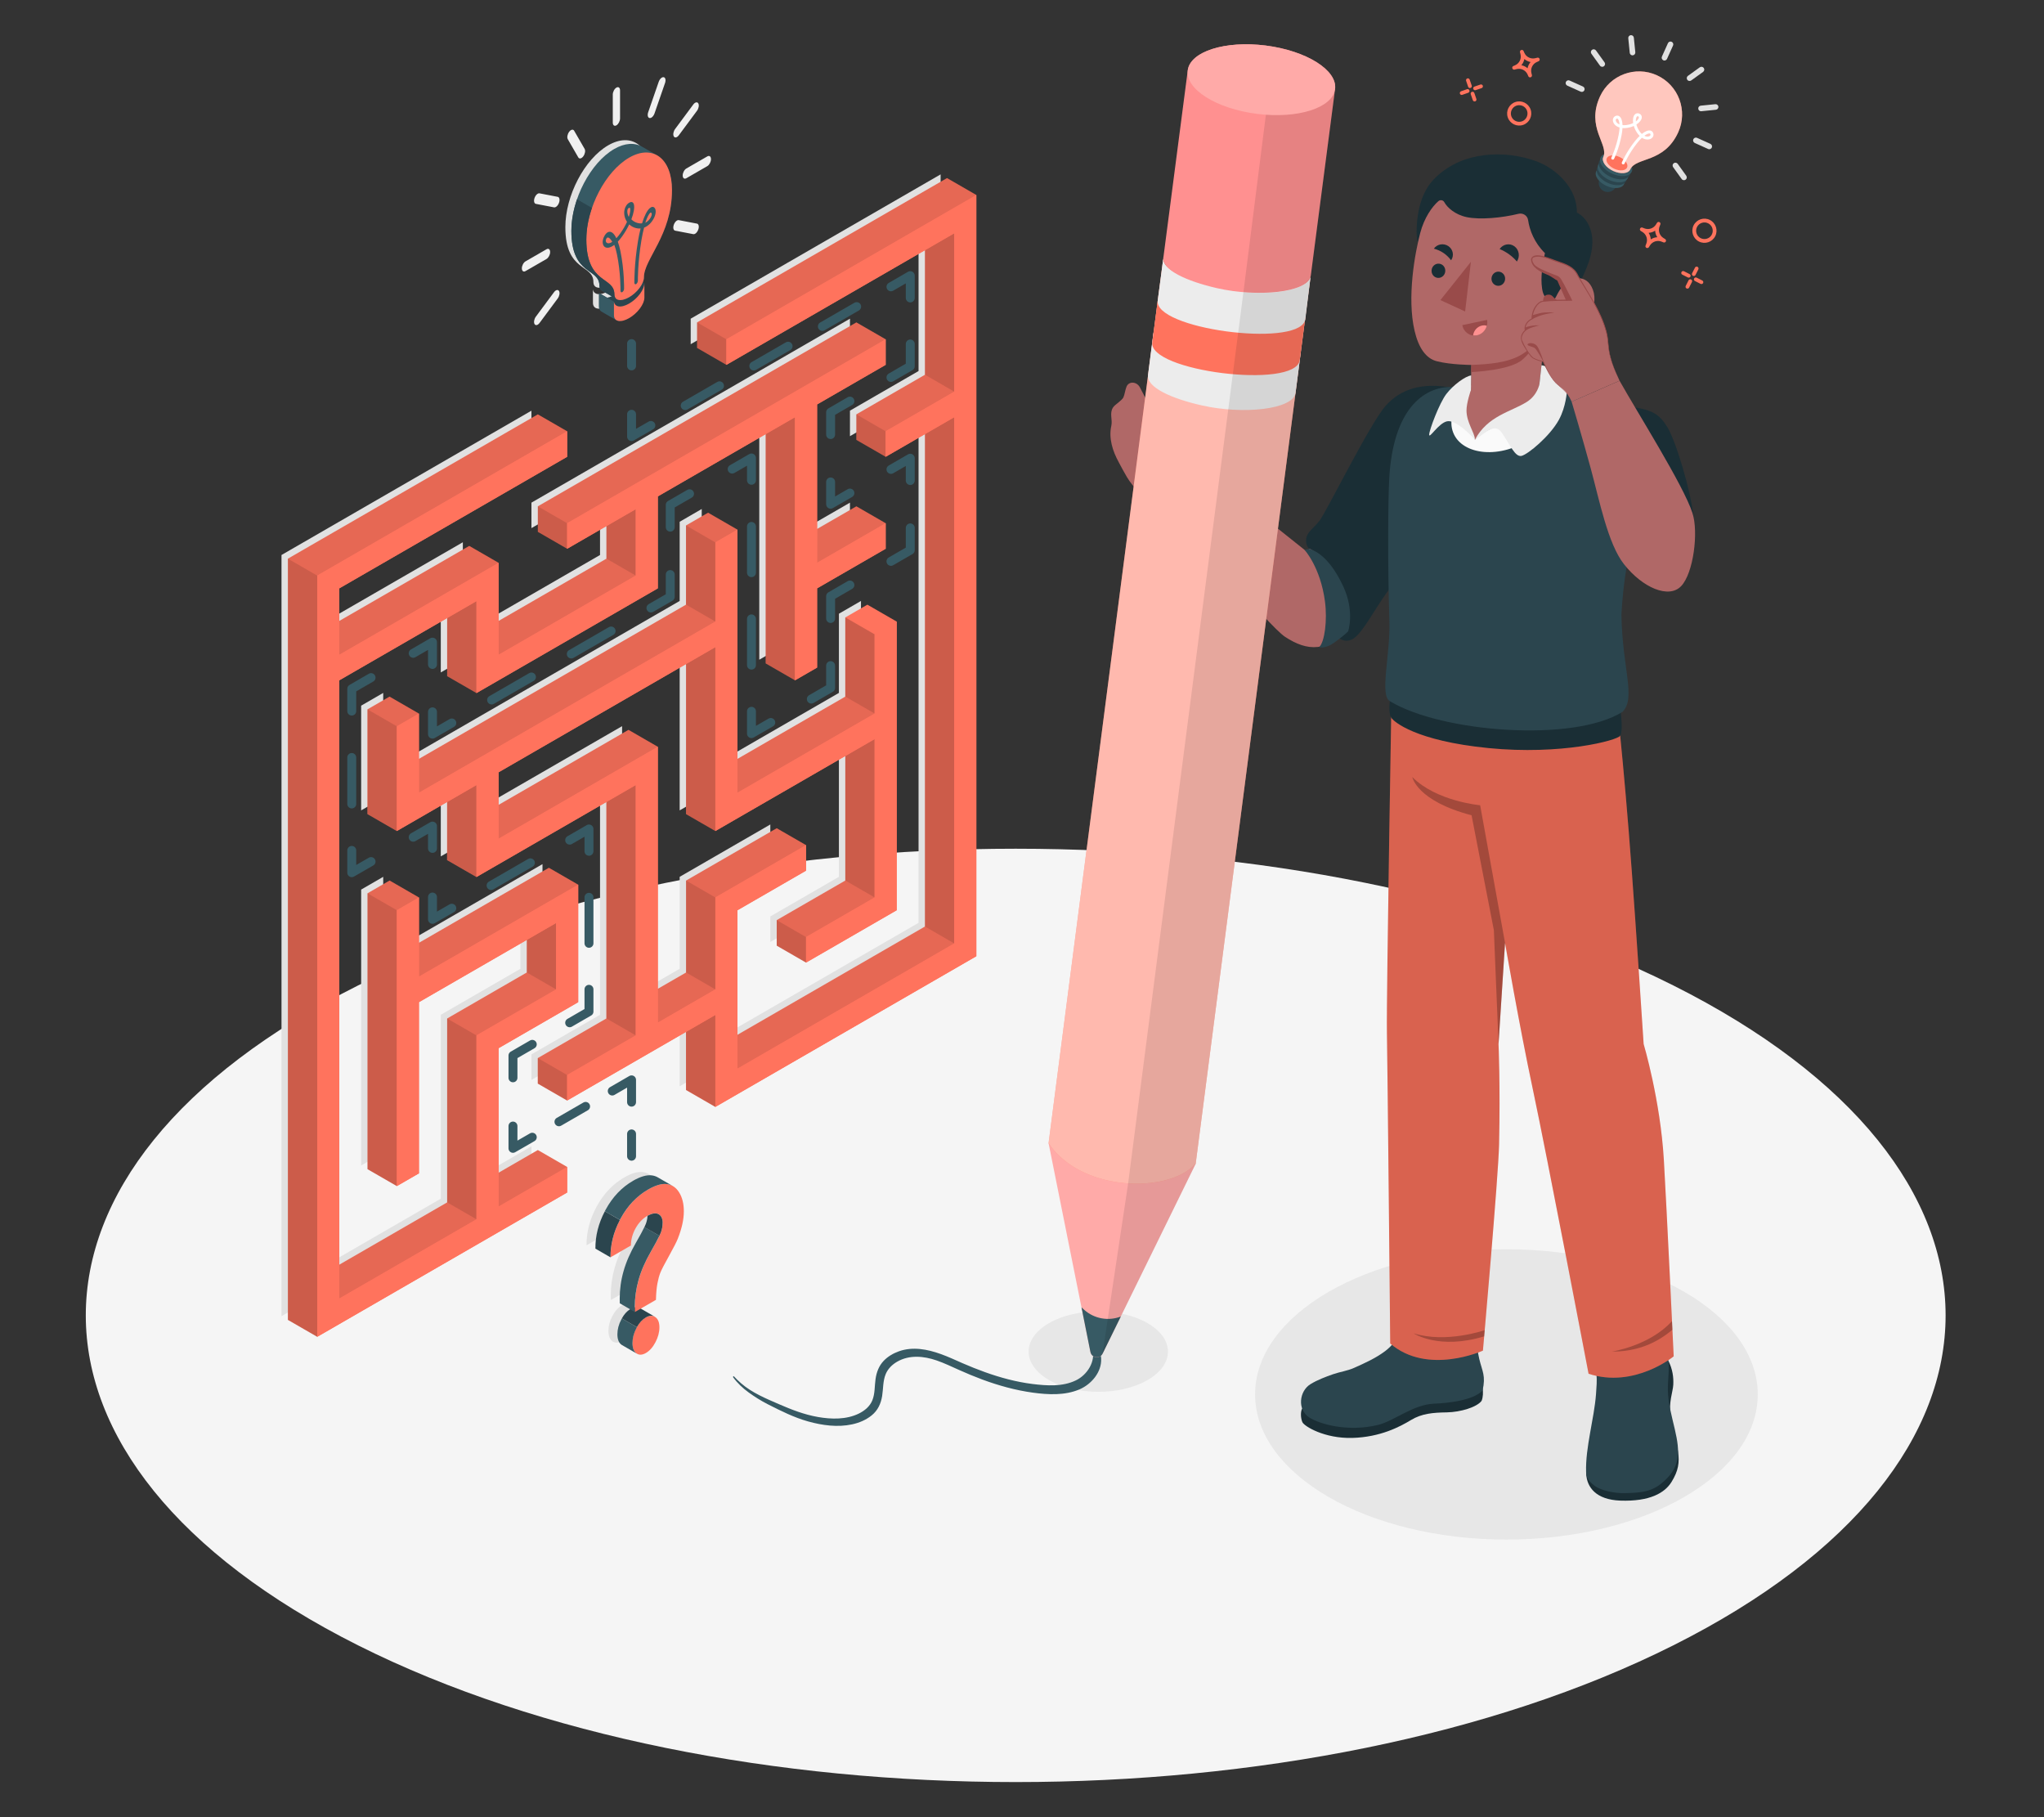
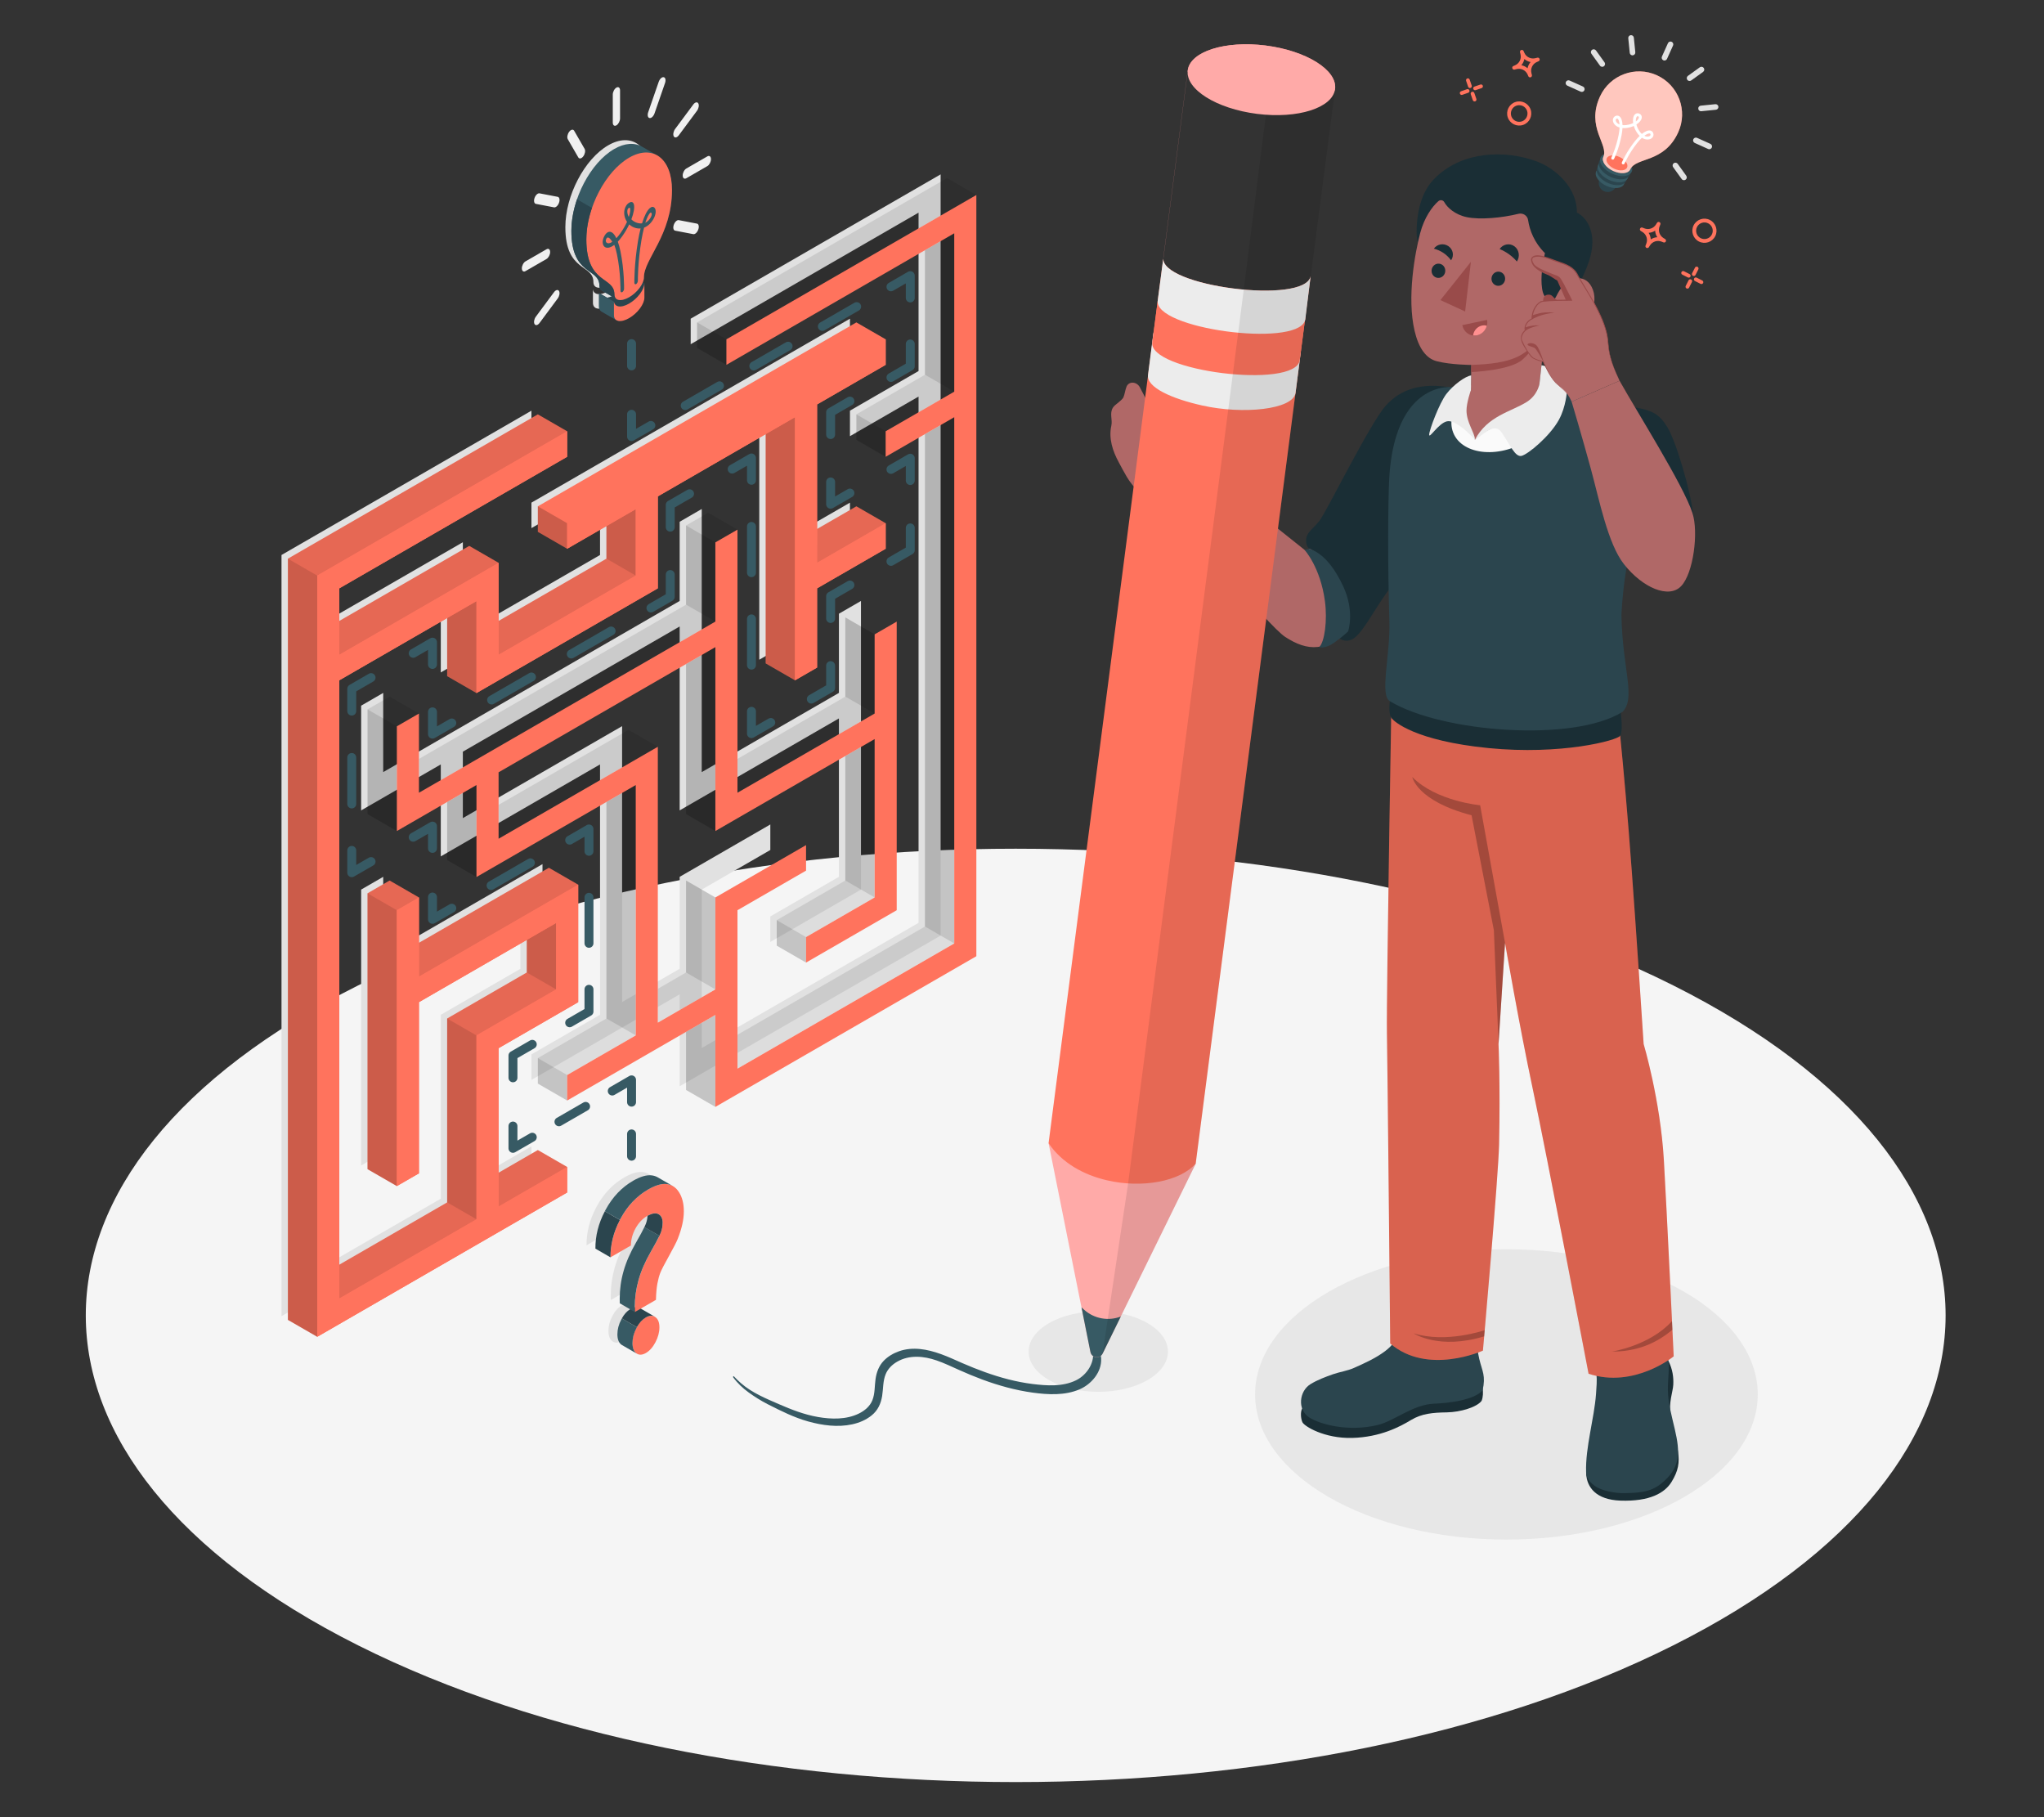
<svg xmlns="http://www.w3.org/2000/svg" id="Layer_2" data-name="Layer 2" viewBox="0 0 540 480">
  <rect x="0" y="0" width="540" height="480" fill="#333333" stroke="none" />
  <defs>
    <style>
      .cls-1 {
        stroke-dasharray: 0 0 12.21 12.21;
      }

      .cls-1, .cls-2, .cls-3, .cls-4, .cls-5, .cls-6, .cls-7, .cls-8, .cls-9 {
        fill: none;
      }

      .cls-1, .cls-2, .cls-3, .cls-5, .cls-6, .cls-7, .cls-8, .cls-9 {
        stroke: #375a64;
        stroke-linecap: round;
        stroke-linejoin: round;
        stroke-width: 2.36px;
      }

      .cls-2 {
        stroke-dasharray: 0 0 12.15 12.15;
      }

      .cls-10 {
        fill: #ff735d;
      }

      .cls-10, .cls-11, .cls-12, .cls-13, .cls-14, .cls-15, .cls-16, .cls-17, .cls-18, .cls-19, .cls-4, .cls-20, .cls-21, .cls-22, .cls-23, .cls-24, .cls-25, .cls-26, .cls-27, .cls-28, .cls-29 {
        stroke-width: 0px;
      }

      .cls-3 {
        stroke-dasharray: 0 0 11.99 11.99;
      }

      .cls-30 {
        opacity: .6;
      }

      .cls-11 {
        fill: #375a64;
      }

      .cls-12 {
        fill: #e1e1e1;
      }

      .cls-13 {
        fill: #ececec;
      }

      .cls-14 {
        opacity: .25;
      }

      .cls-31 {
        opacity: .2;
      }

      .cls-16 {
        fill: #2b454e;
      }

      .cls-17 {
        opacity: .5;
      }

      .cls-17, .cls-24 {
        fill: #fff;
      }

      .cls-18 {
        fill: #f5f5f5;
      }

      .cls-19 {
        fill: #f0f0f0;
      }

      .cls-20 {
        fill: #1a2e35;
      }

      .cls-21 {
        fill: #e7e7e7;
      }

      .cls-22 {
        fill: #994b4a;
      }

      .cls-23 {
        fill: #ff9090;
      }

      .cls-25 {
        fill: #b06867;
      }

      .cls-26 {
        fill: #fafafa;
      }

      .cls-6 {
        stroke-dasharray: 0 0 8.13 8.13;
      }

      .cls-32, .cls-29 {
        opacity: .1;
      }

      .cls-27 {
        fill: #ffaaa8;
      }

      .cls-28 {
        opacity: .15;
      }

      .cls-7 {
        stroke-dasharray: 0 0 12.27 12.27;
      }

      .cls-8 {
        stroke-dasharray: 0 0 10.46 10.46;
      }

      .cls-9 {
        stroke-dasharray: 0 0 12.15 12.15;
      }
    </style>
  </defs>
  <g id="Layer_2-2" data-name="Layer 2">
    <g>
      <g>
        <path id="Floor" class="cls-18" d="m94.62,434.62c-95.94-48.14-95.94-126.19,0-174.33,95.94-48.14,251.49-48.14,347.43,0,95.94,48.14,95.94,126.19,0,174.33-95.94,48.14-251.49,48.14-347.43,0Z" />
        <ellipse id="Shadow" class="cls-21" cx="397.98" cy="368.33" rx="66.4" ry="38.34" />
        <path id="Shadow-2" data-name="Shadow" class="cls-21" d="m303.17,349.5c7.19,4.15,7.19,10.88,0,15.03-7.19,4.15-18.85,4.15-26.03,0-7.19-4.15-7.19-10.88,0-15.03,7.19-4.15,18.85-4.15,26.03,0Z" />
        <g id="Shadow-3" data-name="Shadow">
          <polygon class="cls-12" points="80.21 149.97 80.21 167.52 122.28 143.23 122.28 167.52 158.52 146.6 158.52 129.04 140.4 139.5 140.4 132.77 224.55 84.18 224.55 90.92 206.43 101.38 206.43 143.23 224.55 132.77 224.55 139.5 206.43 149.96 206.43 170.89 200.59 174.26 200.59 104.75 164.35 125.67 164.35 149.96 116.45 177.62 116.45 153.33 80.21 174.26 80.21 337.56 116.45 316.63 116.45 268.05 137.48 255.91 137.48 238.35 101.24 259.27 101.24 304.49 95.41 307.86 95.41 234.98 101.24 231.61 101.24 252.54 143.32 228.25 143.32 259.27 122.28 271.42 122.28 313.26 140.4 302.8 140.4 309.54 74.37 347.66 74.37 146.6 140.4 108.48 140.4 115.21 80.21 149.97" />
          <polygon class="cls-12" points="248.5 247.13 179.56 286.93 179.56 262.64 140.4 285.25 140.4 278.51 158.52 268.05 158.52 201.92 116.45 226.21 116.45 201.92 95.41 214.06 95.41 186.4 101.24 183.03 101.24 203.95 179.56 158.74 179.56 137.82 185.39 134.45 185.39 203.95 221.63 183.03 221.63 162.11 227.46 158.74 227.46 234.98 203.51 248.81 203.51 242.07 221.63 231.61 221.63 189.77 179.56 214.06 179.56 165.48 122.28 198.55 122.28 216.1 164.35 191.81 164.35 264.68 179.56 255.9 179.56 231.61 203.51 217.78 203.51 224.52 185.39 234.98 185.39 276.83 242.67 243.76 242.67 104.75 224.55 115.21 224.55 108.47 242.67 98.01 242.67 56.17 182.47 90.92 182.47 84.18 248.5 46.06 248.5 247.13" />
        </g>
        <g id="Labyrinth">
          <g>
            <path class="cls-10" d="m142.09,109.45l-66.03,38.12v201.07s7.75,4.47,7.75,4.47l66.03-38.12v-6.74l-7.75-4.47-10.37,5.99v-32.9s21.04-12.15,21.04-12.15v-31.03s-7.75-4.47-7.75-4.47l-34.33,19.82v-11.98s-7.75-4.47-7.75-4.47l-5.84,3.37v72.87l7.75,4.47,5.84-3.37v-45.21l28.49-16.45v8.61s-21.04,12.15-21.04,12.15v48.58s-28.49,16.45-28.49,16.45v-154.36l28.49-16.45v15.35l7.75,4.47,47.91-27.66v-24.29s28.49-16.45,28.49-16.45v60.56s7.75,4.47,7.75,4.47l5.84-3.37v-20.92s18.12-10.46,18.12-10.46v-6.74s-7.75-4.47-7.75-4.47l-10.37,5.99v-32.9s18.12-10.46,18.12-10.46v-6.74l-7.75-4.47-84.15,48.58v6.74l7.75,4.47,10.37-5.99v8.61s-28.49,16.45-28.49,16.45v-15.35s-7.75-4.47-7.75-4.47l-34.33,19.82v-8.61l60.19-34.75v-6.74s-7.75-4.47-7.75-4.47Z" />
-             <path class="cls-10" d="m257.94,51.51l-7.75-4.47-66.03,38.12v6.74s7.75,4.47,7.75,4.47l52.45-30.28v32.9l-18.12,10.46v6.74s7.75,4.47,7.75,4.47l10.37-5.99v130.07s-49.53,28.6-49.53,28.6v-32.9s18.12-10.46,18.12-10.46v-6.74s-7.75-4.47-7.75-4.47l-23.95,13.83v24.29s-7.46,4.3-7.46,4.3v-63.93l-7.75-4.47-34.33,19.82v-8.61l49.53-28.6v39.64s7.75,4.47,7.75,4.47l34.33-19.82v32.9l-18.12,10.46v6.74l7.75,4.47,23.95-13.83v-76.24l-7.75-4.47-5.84,3.37v20.92s-28.49,16.45-28.49,16.45v-60.56s-7.75-4.47-7.75-4.47l-5.84,3.37v20.92l-70.57,40.74v-11.98l-7.75-4.47-5.84,3.37v27.66l7.75,4.47,13.29-7.67v15.35s7.75,4.47,7.75,4.47l34.33-19.82v57.19s-18.12,10.46-18.12,10.46v6.74s7.75,4.47,7.75,4.47l31.41-18.13v15.35l7.75,4.47,68.95-39.81V51.51Z" />
          </g>
          <g class="cls-32">
            <polygon class="cls-15" points="149.84 113.92 142.09 109.45 76.06 147.57 83.81 152.04 149.84 113.92" />
            <polygon class="cls-15" points="191.91 89.63 184.16 85.16 250.19 47.04 257.94 51.51 191.91 89.63" />
            <polygon class="cls-15" points="131.72 148.68 123.97 144.2 89.64 164.02 89.64 172.97 131.72 148.68" />
            <polygon class="cls-15" points="160.21 147.57 167.96 152.04 131.72 172.97 131.72 164.02 160.21 147.57" />
-             <polygon class="cls-15" points="233.98 89.63 226.24 85.16 142.09 133.74 149.84 138.21 233.98 89.63" />
            <polygon class="cls-15" points="233.98 113.92 252.1 103.46 244.36 98.99 226.24 109.45 233.98 113.92" />
            <polygon class="cls-15" points="233.98 138.21 226.24 133.74 215.89 139.68 215.86 148.67 233.98 138.21" />
            <polygon class="cls-15" points="188.99 143.27 181.25 138.8 187.08 135.43 194.83 139.9 188.99 143.27" />
            <polygon class="cls-15" points="181.25 159.72 110.68 200.46 110.68 209.4 188.99 164.19 181.25 159.72" />
            <polygon class="cls-15" points="110.68 188.48 104.85 191.85 97.1 187.38 102.93 184.01 110.68 188.48" />
            <polygon class="cls-15" points="104.85 240.43 110.68 237.06 102.93 232.59 97.1 235.96 104.85 240.43" />
            <polygon class="cls-15" points="125.88 322.08 118.14 317.61 89.64 334.06 89.64 343 125.88 322.08" />
            <polygon class="cls-15" points="149.84 308.25 142.09 303.78 131.72 309.77 131.72 318.71 149.84 308.25" />
            <polygon class="cls-15" points="139.17 256.88 146.92 261.35 125.88 273.5 118.14 269.03 139.17 256.88" />
            <polygon class="cls-15" points="152.75 233.69 110.68 257.98 110.68 249.04 145.01 229.22 152.75 233.69" />
            <polygon class="cls-15" points="131.72 221.55 173.79 197.26 166.04 192.79 131.72 212.6 131.72 221.55" />
            <polygon class="cls-15" points="142.09 279.49 160.21 269.03 167.96 273.5 149.84 283.96 142.09 279.49" />
            <polygon class="cls-15" points="181.25 256.88 188.99 261.35 173.79 270.13 173.79 261.19 181.25 256.88" />
-             <polygon class="cls-15" points="181.25 232.59 205.2 218.76 212.95 223.23 188.99 237.06 181.25 232.59" />
            <polygon class="cls-15" points="194.83 282.28 252.1 249.21 244.36 244.74 194.83 273.33 194.83 282.28" />
            <polygon class="cls-15" points="231.07 237.06 212.95 247.52 205.2 243.05 223.32 232.59 231.07 237.06" />
            <polygon class="cls-15" points="231.07 188.48 194.83 209.4 194.83 200.46 223.32 184.01 231.07 188.48" />
          </g>
          <g class="cls-31">
            <polygon class="cls-15" points="83.81 353.11 83.81 152.04 76.06 147.57 76.06 348.64 83.81 353.11" />
            <polygon class="cls-15" points="191.91 96.37 191.91 89.63 184.16 85.16 184.16 91.9 191.91 96.37" />
            <polygon class="cls-15" points="167.96 152.04 167.96 134.49 160.21 138.96 160.21 147.57 167.96 152.04" />
            <polygon class="cls-15" points="149.84 144.95 149.84 138.21 142.09 133.74 142.09 140.48 149.84 144.95" />
            <polygon class="cls-15" points="252.1 103.46 244.36 98.99 244.36 66.09 252.1 61.62 252.1 103.46" />
            <polygon class="cls-15" points="233.98 120.66 233.98 113.92 226.24 109.45 226.24 116.19 233.98 120.66" />
            <polygon class="cls-15" points="210.03 179.7 202.28 175.23 202.28 114.67 210.03 110.2 210.03 179.7" />
            <polygon class="cls-15" points="188.99 164.19 188.99 143.27 181.25 138.8 181.25 159.72 188.99 164.19" />
            <polygon class="cls-15" points="104.85 219.51 104.85 191.85 97.1 187.38 97.1 215.04 104.85 219.51" />
            <polygon class="cls-15" points="188.99 170.93 181.25 175.4 181.25 215.04 188.99 219.51 188.99 170.93" />
            <polygon class="cls-15" points="125.88 183.07 125.88 158.78 118.14 163.25 118.14 178.6 125.88 183.07" />
            <polygon class="cls-15" points="104.85 313.3 104.85 240.43 97.1 235.96 97.1 308.83 104.85 313.3" />
            <polygon class="cls-15" points="125.88 322.08 125.88 273.5 118.14 269.03 118.14 317.61 125.88 322.08" />
            <polygon class="cls-15" points="146.92 261.35 146.92 243.8 139.17 248.27 139.17 256.88 146.92 261.35" />
            <polygon class="cls-15" points="125.88 231.66 125.88 207.36 118.14 211.84 118.14 227.18 125.88 231.66" />
            <polygon class="cls-15" points="160.21 211.84 167.96 207.36 167.96 273.5 160.21 269.03 160.21 211.84" />
            <polygon class="cls-15" points="149.84 290.7 142.09 286.23 142.09 279.49 149.84 283.96 149.84 290.7" />
            <polygon class="cls-15" points="188.99 261.35 188.99 237.06 181.25 232.59 181.25 256.88 188.99 261.35" />
            <polygon class="cls-15" points="188.99 292.38 188.99 268.09 181.25 272.56 181.25 287.91 188.99 292.38" />
            <polygon class="cls-15" points="252.1 249.21 252.1 110.2 244.36 114.67 244.36 244.74 252.1 249.21" />
            <polygon class="cls-15" points="212.95 254.26 212.95 247.52 205.2 243.05 205.2 249.79 212.95 254.26" />
            <polygon class="cls-15" points="231.07 237.06 231.07 195.22 223.32 199.69 223.32 232.59 231.07 237.06" />
            <polygon class="cls-15" points="231.07 188.48 231.07 167.56 223.32 163.09 223.32 184.01 231.07 188.48" />
          </g>
          <g>
            <polygon class="cls-10" points="89.64 155.41 89.64 172.97 131.72 148.68 131.72 172.97 167.96 152.04 167.96 134.49 149.84 144.95 149.84 138.21 233.98 89.63 233.98 96.37 215.86 106.83 215.86 148.67 233.98 138.21 233.98 144.95 215.86 155.41 215.86 176.34 210.03 179.7 210.03 110.2 173.79 131.12 173.79 155.41 125.88 183.07 125.88 158.78 89.64 179.7 89.64 343 125.88 322.08 125.88 273.5 146.92 261.35 146.92 243.8 110.68 264.72 110.68 309.94 104.85 313.3 104.85 240.43 110.68 237.06 110.68 257.98 152.75 233.69 152.75 264.72 131.72 276.87 131.72 318.71 149.84 308.25 149.84 314.99 83.81 353.11 83.81 152.04 149.84 113.92 149.84 120.66 89.64 155.41" />
            <polygon class="cls-10" points="257.94 252.58 188.99 292.38 188.99 268.09 149.84 290.7 149.84 283.96 167.96 273.5 167.96 207.36 125.88 231.66 125.88 207.36 104.85 219.51 104.85 191.85 110.68 188.48 110.68 209.4 188.99 164.19 188.99 143.27 194.83 139.9 194.83 209.4 231.07 188.48 231.07 167.56 236.9 164.19 236.9 240.43 212.95 254.26 212.95 247.52 231.07 237.06 231.07 195.22 188.99 219.51 188.99 170.93 131.72 204 131.72 221.55 173.79 197.26 173.79 270.13 188.99 261.35 188.99 237.06 212.95 223.23 212.95 229.97 194.83 240.43 194.83 282.28 252.1 249.21 252.1 110.2 233.98 120.66 233.98 113.92 252.1 103.46 252.1 61.62 191.91 96.37 191.91 89.63 257.94 51.51 257.94 252.58" />
          </g>
        </g>
        <g id="Line">
          <g>
            <line class="cls-5" x1="166.85" y1="305.41" x2="166.85" y2="299.52" />
            <polyline class="cls-5" points="166.85 291.13 166.85 285.24 161.75 288.19" />
            <line class="cls-6" x1="154.71" y1="292.25" x2="144.14" y2="298.35" />
            <polyline class="cls-5" points="140.62 300.39 135.52 303.33 135.52 297.44" />
            <polyline class="cls-5" points="135.52 284.7 135.52 278.81 140.62 275.86" />
            <polyline class="cls-5" points="150.5 270.16 155.6 267.21 155.6 261.32" />
            <line class="cls-9" x1="155.6" y1="249.17" x2="155.6" y2="230.94" />
            <polyline class="cls-5" points="155.6 224.86 155.6 218.97 150.5 221.92" />
            <line class="cls-3" x1="140.12" y1="227.91" x2="124.55" y2="236.9" />
            <polyline class="cls-5" points="119.36 239.9 114.26 242.84 114.26 236.95" />
            <polyline class="cls-5" points="114.26 224.1 114.26 218.21 109.16 221.15" />
            <polyline class="cls-5" points="98.03 227.58 92.93 230.52 92.93 224.63" />
            <line class="cls-7" x1="92.93" y1="212.36" x2="92.93" y2="193.96" />
            <polyline class="cls-5" points="92.93 187.83 92.93 181.94 98.03 178.99" />
            <polyline class="cls-5" points="109.16 172.57 114.26 169.62 114.26 175.51" />
            <polyline class="cls-5" points="114.26 188.03 114.26 193.92 119.36 190.97" />
            <line class="cls-2" x1="129.88" y1="184.9" x2="166.71" y2="163.64" />
            <polyline class="cls-5" points="171.97 160.6 177.07 157.65 177.07 151.76" />
            <polyline class="cls-5" points="177.07 139.25 177.07 133.36 182.17 130.42" />
            <polyline class="cls-5" points="193.43 123.91 198.53 120.97 198.53 126.86" />
            <line class="cls-1" x1="198.53" y1="139.06" x2="198.53" y2="181.79" />
            <polyline class="cls-5" points="198.53 187.89 198.53 193.78 203.63 190.84" />
            <polyline class="cls-5" points="214.34 184.66 219.44 181.71 219.44 175.82" />
            <polyline class="cls-5" points="219.44 163.37 219.44 157.48 224.54 154.53" />
            <polyline class="cls-5" points="235.38 148.28 240.48 145.33 240.48 139.44" />
            <polyline class="cls-5" points="240.48 126.93 240.48 121.04 235.38 123.99" />
            <polyline class="cls-5" points="224.54 130.24 219.44 133.19 219.44 127.3" />
            <polyline class="cls-5" points="219.44 114.79 219.44 108.9 224.54 105.95" />
            <polyline class="cls-5" points="235.38 99.7 240.48 96.75 240.48 90.86" />
            <polyline class="cls-5" points="240.48 78.7 240.48 72.81 235.38 75.76" />
            <line class="cls-8" x1="226.32" y1="80.99" x2="176.48" y2="109.76" />
            <polyline class="cls-5" points="171.95 112.38 166.85 115.32 166.85 109.43" />
            <line class="cls-5" x1="166.85" y1="96.65" x2="166.85" y2="90.76" />
          </g>
        </g>
        <g id="Idea_icon" data-name="Idea icon">
          <g>
            <path class="cls-12" d="m160.67,38.39c-6.25,3.61-11.31,13.28-11.31,21.61,0,11.97,7.41,9.68,7.41,14.51,0,.77.38,1.32,1.14,1.46,1.52.29,3.99-1.13,5.52-3.19.76-1.03,1.14-2.02,1.14-2.78h0c0-4.83,7.41-11.09,7.41-23.06,0-8.33-5.06-12.16-11.31-8.55Zm6.54,15.97c-.54,1.09-1.46,2.08-2.6,2.52-.25.93-.48,2.03-.7,3.31-1,5.99-.94,10.65-.94,10.7,0,.34-.2.74-.46.9,0,0,0,0,0,0-.25.15-.46,0-.47-.34,0-.2-.06-4.87.96-11.04.2-1.2.43-2.31.69-3.31-.38.04-.78.01-1.19-.09-.73-.18-1.34-.54-1.82-.99-.48,1.01-1.09,2.07-1.82,3.1-.41.58-.81,1.06-1.19,1.47.26.71.49,1.55.69,2.52,1.03,4.98.97,9.73.96,9.93,0,.35-.21.71-.48.88-.26.14-.46-.02-.46-.37,0-.05.06-4.79-.94-9.62-.21-1.03-.45-1.85-.7-2.5-1.14.88-2.06.95-2.6.48-.54-.46-.62-1.45-.2-2.45.32-.76.78-1.29,1.27-1.44.74-.23,1.45.36,2.07,1.65.34-.35.71-.79,1.08-1.32.73-1.03,1.31-2.06,1.74-3-.64-.94-.87-2.1-.68-3.1.17-.87.63-1.6,1.26-1.96.62-.36,1.09-.17,1.25.51.19.79-.04,2.22-.68,3.89.43.45,1.01.81,1.74.99.38.09.74.11,1.08.07.62-2,1.33-3.42,2.07-4.04.49-.41.95-.42,1.27-.02.42.52.34,1.6-.2,2.68Z" />
            <path class="cls-12" d="m164.69,71.51v3.84c0,.79-.39,1.81-1.18,2.87-1.57,2.11-4.12,3.59-5.69,3.28-.82-.15-1.2-.77-1.17-1.62v-3.45c.09.64.48,1.09,1.17,1.23,1.57.3,4.12-1.17,5.69-3.28.79-1.06,1.18-2.07,1.18-2.87Z" />
          </g>
          <g>
            <g>
              <path class="cls-16" d="m166.29,72.49c0,.8-.39,1.81-1.18,2.87-1.28,1.72-3.21,3.02-4.73,3.28l-2.12-1.22v3.45c-.03.64.18,1.15.63,1.42.15.09,3.51,2.04,3.99,2.31.14.08.3.14.49.17,1.57.3,4.12-1.17,5.69-3.28.79-1.06,1.18-2.08,1.18-2.87v-3.84l-3.95-2.28Z" />
              <path class="cls-11" d="m158.89,82.28c.15.09,3.51,2.04,3.99,2.31.14.08.3.14.49.17.16.03.34.03.52.03l-1.68-1.65v-3.45l-1.83-1.06s0,0,0,0l-2.12-1.22v3.45c-.03.64.18,1.15.63,1.42Z" />
              <path class="cls-11" d="m169.66,38.77c-1.98-1.15-4.57-1.04-7.4.59-6.25,3.61-11.31,13.28-11.31,21.61,0,11.97,7.41,9.68,7.41,14.51,0,.57.21,1.03.64,1.28.14.09,3.53,2.03,3.96,2.28.14.08.31.15.5.18,1.52.29,3.99-1.13,5.52-3.19.76-1.03,1.14-2.02,1.14-2.78,0-4.83,7.41-11.09,7.41-23.06,0-4.55-1.51-7.76-3.91-9.14-.66-.38-3.29-1.9-3.96-2.28Z" />
            </g>
            <g>
              <g>
                <path class="cls-10" d="m171.77,56.23c-.31.26-.79,1.11-1.29,2.62.66-.33,1.19-.92,1.49-1.53.09-.18.36-.78.13-1.06-.13-.16-.24-.11-.33-.03Z" />
                <path class="cls-10" d="m166.12,54.94c-.24.14-.31.32-.36.54-.1.52.01,1.2.36,1.83.34-1.03.46-1.84.36-2.24-.04-.18-.12-.27-.36-.13Z" />
                <path class="cls-10" d="m160.47,62.76s-.04.02-.07.03c-.08.05-.17.14-.27.39-.23.55.04.84.13.91.3.26.83.24,1.49-.2-.5-.93-.98-1.23-1.29-1.13Z" />
                <path class="cls-10" d="m166.22,41.64c-6.25,3.61-11.31,13.28-11.31,21.61,0,11.97,7.41,9.68,7.41,14.51,0,.77.38,1.32,1.14,1.46,1.52.29,3.99-1.13,5.52-3.19.76-1.03,1.14-2.02,1.14-2.78h0c0-4.83,7.41-11.09,7.41-23.06,0-8.33-5.06-12.16-11.31-8.55Zm6.54,15.97c-.54,1.09-1.46,2.08-2.6,2.52-.25.93-.48,2.03-.7,3.31-1,5.99-.94,10.65-.94,10.7,0,.34-.2.74-.46.9,0,0,0,0,0,0-.25.15-.46,0-.47-.34,0-.2-.06-4.87.96-11.04.2-1.2.43-2.31.69-3.31-.38.04-.78.01-1.19-.09-.73-.18-1.34-.54-1.82-.99-.48,1.01-1.09,2.07-1.82,3.1-.41.58-.81,1.06-1.19,1.47.26.71.49,1.55.69,2.52,1.03,4.98.97,9.73.96,9.93,0,.35-.21.71-.48.88-.26.14-.46-.02-.46-.37,0-.05.06-4.79-.94-9.62-.21-1.03-.45-1.85-.7-2.5-1.14.87-2.06.95-2.6.48-.54-.46-.62-1.45-.2-2.45.32-.76.78-1.29,1.27-1.44.74-.23,1.45.36,2.07,1.65.34-.35.71-.79,1.08-1.32.73-1.03,1.31-2.06,1.74-3-.64-.94-.87-2.1-.68-3.1.17-.87.63-1.6,1.26-1.96s1.09-.17,1.25.51c.19.79-.04,2.22-.68,3.89.43.45,1.01.81,1.74.99.38.09.74.11,1.08.07.62-2,1.33-3.42,2.07-4.04.49-.41.95-.42,1.27-.02.42.52.34,1.6-.2,2.68Z" />
              </g>
              <path class="cls-10" d="m170.24,74.77v3.84c0,.79-.39,1.81-1.18,2.87-1.57,2.11-4.12,3.59-5.69,3.28-.82-.15-1.2-.77-1.17-1.62v-3.45c.09.64.48,1.09,1.17,1.23,1.57.3,4.12-1.17,5.69-3.28.79-1.06,1.18-2.07,1.18-2.87Z" />
            </g>
            <path class="cls-16" d="m162.91,79.01c-.59-.34-3.78-2.17-3.91-2.25-.43-.25-.64-.7-.64-1.28,0-4.82-7.41-2.53-7.41-14.51,0-2.72.55-5.58,1.49-8.33,1.37.79,3.13,1.82,3.94,2.28-.95,2.75-1.49,5.61-1.49,8.33,0,11.97,7.41,9.69,7.41,14.51,0,.56.2.99.59,1.25Z" />
            <path class="cls-16" d="m163.46,79.22c-.19-.03-.36-.1-.5-.18.14.08.31.14.5.18Z" />
          </g>
          <g>
            <path class="cls-19" d="m162.85,33.11c-.53.31-.96-.02-.96-.73v-7.4c0-.71.43-1.53.96-1.84.53-.31.96.02.96.73v7.4c0,.71-.43,1.53-.96,1.84Z" />
            <path class="cls-19" d="m154.1,41.29c-.46.62-1.05.75-1.32.29l-2.77-4.8c-.27-.46-.11-1.34.35-1.96s1.05-.75,1.32-.29l2.77,4.8c.27.46.11,1.34-.35,1.96Z" />
            <path class="cls-19" d="m147.69,53.54c-.27.77-.85,1.32-1.32,1.23l-4.8-.92c-.46-.09-.62-.78-.35-1.55.27-.77.85-1.32,1.32-1.23l4.8.92c.46.09.62.78.35,1.55Z" />
            <path class="cls-19" d="m145.34,66.57c0,.71-.43,1.53-.96,1.84l-5.55,3.2c-.53.31-.96-.02-.96-.73s.43-1.53.96-1.84l5.55-3.2c.53-.31.96.02.96.73Z" />
            <path class="cls-19" d="m147.69,76.88c.27.46.11,1.34-.35,1.96l-4.8,6.47c-.46.62-1.05.75-1.32.29-.27-.46-.11-1.34.35-1.96l4.8-6.47c.46-.62,1.05-.75,1.32-.29Z" />
            <path class="cls-19" d="m178.01,59.38c.27-.77.85-1.32,1.32-1.23l4.8.92c.46.09.62.78.35,1.55-.27.77-.85,1.32-1.32,1.23l-4.8-.92c-.46-.09-.62-.78-.35-1.55Z" />
            <path class="cls-19" d="m180.36,46.35c0-.71.43-1.53.96-1.84l5.55-3.2c.53-.31.96.02.96.73s-.43,1.53-.96,1.84l-5.55,3.2c-.53.31-.96-.02-.96-.73Z" />
            <path class="cls-19" d="m178.01,36.03c-.27-.46-.11-1.34.35-1.96l4.8-6.47c.46-.62,1.05-.75,1.32-.29s.11,1.34-.35,1.96l-4.8,6.47c-.46.62-1.05.75-1.32.29Z" />
            <path class="cls-19" d="m171.6,31.18c-.46-.09-.62-.78-.35-1.55l2.77-8.01c.27-.77.85-1.32,1.32-1.23s.62.78.35,1.55l-2.77,8.01c-.27.77-.85,1.32-1.32,1.23Z" />
          </g>
        </g>
        <g id="Question_Icon" data-name="Question Icon">
          <g>
            <path class="cls-12" d="m164.26,344.85c1-.58,1.85-.61,2.56-.11.71.51,1.06,1.41,1.06,2.7s-.35,2.61-1.05,3.93c-.7,1.33-1.54,2.27-2.53,2.84-.99.57-1.83.59-2.52.07s-1.04-1.43-1.04-2.73.34-2.6,1.03-3.91c.68-1.31,1.51-2.24,2.49-2.81Z" />
            <path class="cls-12" d="m160.33,325.83l-5.38,3.11c-.03-3.5.88-6.93,2.71-10.29,1.84-3.36,4.25-5.9,7.25-7.63,1.93-1.12,3.58-1.59,4.93-1.42,1.36.17,2.44.91,3.26,2.23.81,1.32,1.22,2.97,1.22,4.94,0,1.08-.13,2.21-.39,3.4-.26,1.19-.67,2.5-1.23,3.92-.33.83-1.12,2.36-2.36,4.6-1.19,2.13-1.94,3.58-2.24,4.35-.3.77-.55,1.7-.76,2.81s-.34,2.55-.39,4.33l-5.57,3.21-.02-1.22c0-2.45.34-4.86,1.01-7.25.67-2.39,1.76-4.89,3.27-7.52,1.45-2.54,2.33-4.21,2.63-5.03.3-.81.45-1.65.45-2.51,0-1.17-.37-1.95-1.1-2.34-.73-.39-1.72-.23-2.95.48-1.26.73-2.29,1.82-3.1,3.28-.81,1.46-1.22,2.97-1.23,4.54Z" />
          </g>
          <g>
            <g>
              <path class="cls-10" d="m170.59,348.03c1-.58,1.85-.61,2.56-.11.71.51,1.06,1.41,1.06,2.7s-.35,2.61-1.05,3.93c-.7,1.33-1.54,2.27-2.53,2.84-.99.57-1.83.59-2.52.07-.69-.52-1.04-1.43-1.04-2.73s.34-2.6,1.03-3.91c.68-1.31,1.51-2.24,2.49-2.81Z" />
              <path class="cls-11" d="m168.36,357.61s-.01,0-.02,0c-.07-.04-3.32-1.92-3.97-2.29-.07-.04-.15-.09-.22-.14-.69-.52-1.04-1.43-1.04-2.73s.34-2.6,1.03-3.91c.05-.09.1-.18.15-.27l3.98,2.3c-.05.09-.1.18-.14.27-.69,1.31-1.03,2.61-1.03,3.91s.34,2.21,1.04,2.73c.07.06.15.11.23.15Z" />
              <path class="cls-16" d="m173,347.81c-.67-.4-1.47-.33-2.4.21-.9.52-1.69,1.37-2.34,2.54l-3.98-2.3c.61-1.1,1.34-1.91,2.18-2.43.05-.03.11-.07.16-.1.38-.22.74-.36,1.08-.42.48-.09.91-.02,1.31.2,0,0,.11.06.27.15.8.46,3.15,1.82,3.71,2.14,0,0,.01,0,.02.01Z" />
            </g>
            <g>
              <path class="cls-10" d="m166.67,329l-5.38,3.11c-.03-3.5.88-6.93,2.71-10.29,1.84-3.36,4.25-5.9,7.25-7.63,1.93-1.12,3.58-1.59,4.93-1.42,1.36.17,2.44.91,3.26,2.23.81,1.32,1.22,2.97,1.22,4.94,0,1.08-.13,2.21-.39,3.4-.26,1.19-.67,2.5-1.23,3.92-.33.83-1.12,2.36-2.36,4.6-1.19,2.13-1.94,3.58-2.24,4.35-.3.77-.55,1.7-.76,2.81-.21,1.1-.34,2.55-.39,4.33l-5.57,3.21-.02-1.22c0-2.45.34-4.86,1.01-7.25.67-2.39,1.76-4.89,3.27-7.52,1.45-2.54,2.33-4.21,2.63-5.03.3-.81.45-1.65.45-2.51,0-1.17-.37-1.95-1.1-2.34-.73-.39-1.72-.23-2.95.48-1.26.73-2.29,1.82-3.1,3.28-.81,1.46-1.22,2.97-1.23,4.54Z" />
              <path class="cls-11" d="m177.71,313.27c-.47-.26-.98-.43-1.54-.5-1.35-.17-3,.31-4.93,1.42-3,1.73-5.42,4.28-7.25,7.63-.08.14-.15.28-.22.42l-3.98-2.3c.07-.14.15-.28.22-.42,1.83-3.36,4.25-5.9,7.25-7.63,1.93-1.11,3.58-1.59,4.93-1.42.58.07,1.11.25,1.6.53.64.38,3.45,2,3.91,2.26Z" />
              <path class="cls-11" d="m174.21,326.43c-.45.93-1.2,2.31-2.24,4.14-1.51,2.62-2.6,5.13-3.27,7.52-.67,2.38-1,4.78-1.01,7.22v.03l.02,1.22-1.26-.73-2.71-1.57-.02-1.22c0-2.45.33-4.86,1.01-7.25.67-2.39,1.76-4.89,3.27-7.52,1.05-1.82,1.79-3.2,2.24-4.14l3.97,2.29Z" />
              <path class="cls-16" d="m163.77,322.25c-1.69,3.22-2.51,6.51-2.49,9.87l-3.98-2.3c-.03-3.36.8-6.64,2.49-9.87l3.98,2.3Z" />
              <path class="cls-16" d="m175.05,323.04c0,.86-.15,1.69-.45,2.51-.08.23-.22.52-.39.89l-3.97-2.29c.17-.36.3-.66.39-.89.25-.68.4-1.38.44-2.1,1.21-.68,2.17-.83,2.89-.45.73.39,1.1,1.17,1.1,2.34Z" />
            </g>
          </g>
        </g>
        <g id="Character">
          <path id="Line-2" data-name="Line" class="cls-11" d="m193.7,363.82c1.13,1.55,2.51,2.84,4.06,3.97,1.62,1.17,3.29,2.22,5.07,3.13,3.45,1.75,6.94,3.51,10.68,4.55,3.73,1.04,7.8,1.6,11.63.76,1.87-.41,3.65-1.15,5.15-2.37,1.61-1.3,2.43-3.08,2.76-5.1.31-1.94.18-3.98.95-5.82.59-1.41,1.71-2.5,3.01-3.25,3.22-1.86,7-1.51,10.39-.35,2.04.7,3.99,1.64,5.96,2.52,2.02.91,4.07,1.76,6.14,2.53,4.32,1.6,8.79,2.84,13.37,3.47,4.04.55,8.46.78,12.3-.86,3.17-1.35,5.95-4.6,5.74-8.21-.06-1-.31-1.91-.79-2.79-.2-.37-.6-.74-1.05-.67-.42.07-.59.49-.48.88.93,3.4-1.33,6.94-4.34,8.4-3.55,1.72-7.69,1.43-11.49.96-4.3-.54-8.5-1.68-12.57-3.14-1.99-.71-3.96-1.51-5.9-2.35-1.9-.83-3.79-1.72-5.75-2.42-3.54-1.27-7.39-2.02-11.04-.73-1.52.54-2.93,1.36-4.05,2.53-1.26,1.33-1.88,3-2.14,4.79-.27,1.86-.13,3.84-.84,5.61-.65,1.62-2.04,2.77-3.57,3.52-3.31,1.62-7.25,1.53-10.8.91-3.62-.63-6.99-1.94-10.34-3.4-3.48-1.51-7.12-3.01-10-5.53-.66-.58-1.29-1.17-1.88-1.82-.14-.15-.28.18-.19.29h0Z" />
          <g id="Bottom">
            <g>
              <path class="cls-20" d="m440.76,359.42c1.15,2.29,1.4,4.44,1.3,6.36-.1,1.92-1.26,4.41-.73,8.75.52,4.34,1.51,5.7,1.97,8.76.46,3.06.1,5.23-1.69,8.14-1.79,2.92-5.75,5.23-13.56,4.95-6.32-.23-8.86-3.46-9-7.18l21.72-29.77Z" />
              <path class="cls-16" d="m438.93,350.43c.24.43.18,1.41.38,2.45.23,1.46.67,2.86,1.02,4.3.09.38.18.76.26,1.14.61,2.9,0,5.9.04,8.86.06,3.5,1.04,6.91,1.83,10.32,1.42,6.13,1.65,10.24-3.72,14.49-2.83,2.24-5.93,2.32-9.52,2.42-2.72.07-6.29-.73-7.9-1.91-2.3-1.69-2.27-3.12-2.29-3.66-.21-6.52,2.14-14.1,2.62-20.61.12-1.69.29-3.6.12-5.28-.22-2.16-.97-4.3-1.21-6.48-.09-.81-.14-1.7.3-2.39.59-.93,1.81-1.17,2.9-1.31,2.86-.37,5.72-.66,8.6-.86.68-.05,1.44-.06,1.95.39.56.5.57,1.35.72,2.08.15.73.69,1.57,1.43,1.43.49-.09.8-.59.87-1.08.07-.49.28-4.26.26-4.75,0,0,1.01-.16,1.36.46Z" />
            </g>
            <g>
              <path class="cls-20" d="m344.01,372.06c-.46.86-.4,2.52.06,3.59.46,1.07,5.8,4.37,13.2,4.17,7.39-.2,12.58-2.96,15.47-4.71,2.89-1.75,5.83-1.98,9.49-2.04,3.66-.06,7.94-1.38,9.19-3.04.84-2.1-.04-4.93-.04-4.93l-47.36,6.96Z" />
              <path class="cls-16" d="m370.74,350.22c-.31.51-.52,1.08-.77,1.62-.9,2-2.31,3.76-4.06,5.07-2.45,1.84-5.39,3.17-8.16,4.4-1.81.81-3.72,1.04-5.56,1.68-2,.7-4.16,1.51-5.98,2.63-2.97,1.83-3.55,6.72-.33,8.79,2.78,1.78,10.19,3.9,18.13,1.99,4.33-1.04,9.26-5.41,14.89-5.63,3.58-.13,10.37-.86,12.78-3.48.89-3.91-.08-5.02-.88-8.35-.45-1.87-.63-3.8-.67-5.72-.02-1.01.67-3.92-1.45-4.27l-.22,2.18s-.4.74-2.61,1.13c-.71.13-1.28,1.06-1.67,1.92-.3.66-.61,1.51-1.34,1.49-.49-.01-.9-.42-1.11-.87-.21-.45-.27-.95-.41-1.42-.48-1.55-1.84-2.7-3.35-3.32-1.27-.52-2.58-.61-3.92-.82-1.02-.16-1.85-.59-2.75.27-.22.21-.4.45-.55.7Z" />
            </g>
            <g>
              <path class="cls-10" d="m426.91,183.13c2.73,26.7,3.82,39.38,7.32,92.64,0,0,4.41,14.79,5.34,30.61.76,12.92,2.6,51.89,2.6,51.89,0,0-10.42,8.56-22.49,4.6,0,0-10.92-57.25-14.72-75.12-3.65-17.15-7.35-38.7-7.35-38.7l-1.72,26.71s.49,10.64.15,26.52c-.18,8.5-4.27,54.48-4.27,54.48,0,0-14.62,6.64-24.49-1.88,0,0-.72-74.57-.87-82.26-.17-8.77,1.35-97.03,1.35-97.03l59.15,7.53Z" />
              <path class="cls-28" d="m426.91,183.13c2.73,26.7,3.82,39.38,7.32,92.64,0,0,4.41,14.79,5.34,30.61.76,12.92,2.6,51.89,2.6,51.89,0,0-10.42,8.56-22.49,4.6,0,0-10.92-57.25-14.72-75.12-3.65-17.15-7.35-38.7-7.35-38.7l-1.72,26.71s.49,10.64.15,26.52c-.18,8.5-4.27,54.48-4.27,54.48,0,0-14.62,6.64-24.49-1.88,0,0-.72-74.57-.87-82.26-.17-8.77,1.35-97.03,1.35-97.03l59.15,7.53Z" />
              <path class="cls-14" d="m397.61,249.05l-6.57-36.35s-11.55-1.01-17.93-7.45c0,0,1.14,6.31,15.66,10.1l5.89,30.34,1.24,30.07,1.72-26.71Z" />
              <path class="cls-14" d="m441.83,351.24c-5.39,4.57-10.96,5.78-16.03,5.78,0,0,9.96-1.48,15.92-8.05l.11,2.28Z" />
              <path class="cls-14" d="m392.25,351.35s-10.18,3.56-18.79.84c0,0,6.64,4.46,18.64.8l.14-1.63Z" />
            </g>
          </g>
          <g id="Arm">
            <path class="cls-25" d="m365.99,108.47c-4.27,6.11-17.22,30.27-20.55,37.41l-22.66-18.09c-1.87-2.38-1.86-7.35-5.06-12.06-3.54-5.21-2.11-10.34-4.64-9.64-1.41.39-2.24,2.18-2.23,3.72.03,3.01,1.43,6.79.25,6.55-1.77-.63-3.1-2.64-5.45-5.64-.98-1.25-3.3-6.23-4.53-8.45-.79-1.43-2.78-1.66-3.47-.22-.33.69-.55,2.28-.87,2.94-.22.44-.97,1.03-1.35,1.36-.49.44-1.03.74-1.4,1.31-.97,1.52-.07,3.17-.43,4.8-.74,3.32.35,6.69,1.94,9.6.71,1.31,1.41,2.67,2.16,3.92,1.57,2.63,3.95,4.89,6.28,6.84,2.14,1.79,4.71,2.77,6.79,4.67,2.21,2.02,7.99,8.8,12.48,13.68,7.41,8.07,13.95,15.56,16.3,17.08,5.79,3.75,11.13,4.33,17.47-3.08,7.63-8.91,21.78-31.58,21.78-31.58l3.04-31.27s-10.74-1.14-15.85,6.16Z" />
            <path class="cls-20" d="m382.59,102.24c-6.72-1.02-12.4.25-16.6,5.05-4.2,4.81-15.73,28.25-17.45,30.34-1.72,2.09-3.29,2.98-3.47,4.77s.8,2.56.8,2.56c3.15.5,13.09,16.57,9.44,22.02l-1.7,1.48s1.97,1.76,4.26,0c2.28-1.76,5-6.93,8.12-11.4,3.12-4.47,16.6-22.87,16.6-22.87v-31.95Z" />
            <path class="cls-16" d="m345.87,144.97l-1.21.29s4.19,4.57,5.38,13.61c.66,4.97-.08,10.71-1.53,12.07,0,0,1.48.56,3.91-1.15,2.43-1.7,3.74-3.01,3.74-3.01,0,0,1.81-5.28-1.32-11.95-3.15-6.71-6.48-9.13-8.98-9.86Z" />
          </g>
          <g id="Pencil">
            <g>
              <path class="cls-27" d="m315.92,307.34l-24.64,50.22c-.72,1.46-2.88,1.18-3.2-.42l-11.06-55.17,38.9,5.36Z" />
              <path class="cls-11" d="m288.09,357.14c.32,1.59,2.48,1.88,3.2.42l4.81-9.8h0c-3.3,1.26-7.02.58-9.66-1.77l-.72-.64,2.36,11.8Z" />
              <path class="cls-10" d="m307.36,67.97l-.66,5.13-.83,6.19-28.85,222.68c3.52,5.23,9.32,8.39,15.42,9.8,9.29,2.17,19.34.31,23.45-4.43l28.83-222.54,1.53-11.84c-1.42,7.61-40.21,2.68-38.9-4.98Z" />
-               <path class="cls-17" d="m307.36,67.97l-.66,5.13-.83,6.19-28.85,222.68c3.52,5.23,9.32,8.39,15.42,9.8,9.29,2.17,19.34.31,23.45-4.43l28.83-222.54,1.53-11.84c-1.42,7.61-40.21,2.68-38.9-4.98Z" />
              <path class="cls-13" d="m304.77,87.51l-1.47,11.47c-.54,3.31,6.28,6.35,14.36,8.14,10.73,2.4,23.88,1.08,24.6-3.3l1.09-8.45.34-3.03c-.72,4.39-13.88,5.72-24.6,3.31-7.74-1.72-14.34-4.63-14.34-7.78v-.03c-.02-.11-.01-.21.01-.33Z" />
              <path class="cls-10" d="m304.43,90.37c-1.26,7.69,37.68,12.52,38.93,4.83l1.5-11.48c-1.26,7.69-40.19,2.85-38.93-4.83l-1.51,11.48Z" />
              <path class="cls-13" d="m307.36,67.97l-1.49,11.33c-1.29,7.54,36.24,12.52,38.85,5.5.06-.12.09-.27.12-.42l1.41-11.42c-1.42,7.61-40.21,2.68-38.9-4.98Z" />
              <path class="cls-29" d="m344.73,84.79l1.53-11.84c-.64,3.44-8.91,5.01-17.76,4.22l-30.47,235.5-6.75,44.9,24.64-50.22h-.03s0,0,0,0l28.83-222.55Z" />
-               <path class="cls-23" d="m352.62,23.91c.03-.13.08-.25.09-.39.63-4.98-7.57-10.12-18.32-11.49-10.73-1.36-19.94,1.57-20.6,6.54,0,0,0,0,0,.02l-6.43,49.38c-.56,3.28,6.17,6.32,14.17,8.15,10.72,2.44,23.92,1.19,24.72-3.17t.03-.04l6.28-48.24c.03-.22.04-.43.06-.66,0-.03,0-.06,0-.1Z" />
+               <path class="cls-23" d="m352.62,23.91c.03-.13.08-.25.09-.39.63-4.98-7.57-10.12-18.32-11.49-10.73-1.36-19.94,1.57-20.6,6.54,0,0,0,0,0,.02l-6.43,49.38t.03-.04l6.28-48.24c.03-.22.04-.43.06-.66,0-.03,0-.06,0-.1Z" />
              <path class="cls-29" d="m336.7,12.4l-8.2,64.77c8.77.72,17.13-.78,17.76-4.22t.03-.04l6.28-48.24c.03-.22.04-.43.06-.66,0-.03,0-.06,0-.1.03-.13.08-.25.09-.39.59-4.62-6.43-9.37-16.01-11.12Z" />
              <path class="cls-27" d="m352.71,23.52c-.63,4.98-9.85,7.92-20.6,6.56-10.75-1.36-18.95-6.5-18.32-11.49.63-4.98,9.85-7.92,20.6-6.56,10.75,1.36,18.95,6.5,18.32,11.49Z" />
            </g>
          </g>
          <g id="Chest">
            <path class="cls-20" d="m428.2,188.3s.63,4.82-.17,6.05c-.79,1.23-15.58,5.16-34.8,3.25-19.22-1.9-25.03-6.94-25.71-8.07-.68-1.12-.55-3.73,0-6.57l60.68,5.33Z" />
            <path class="cls-16" d="m367.03,126.19c1.03-17.72,8.8-24.16,16.71-23.98l20.76-1.39c4.44,1.16,18.32,4.49,24.36,6.29s6.11,15.37,4.7,24.35c-1.41,8.97-4.38,15.81-5.2,30.91.24,14.3,3.88,21.83.35,25.62-12.92,8.19-47.81,5.48-61.46-2.74-2.88-1.42.08-12.28-.19-21.08-.48-15.09-.36-32.3-.03-37.98Z" />
            <path class="cls-20" d="m429.35,107.29c7.3.78,8.94,2.08,11.09,5.45,2.15,3.36,6.23,16.63,6.99,23.91-4.28,12.14-21.56,6.56-21.56,6.56l3.48-35.91Z" />
            <path class="cls-26" d="m388.68,101.76s-7.13,6.47-4.76,12.52c2.38,6.05,12.69,7.11,20.72,1.37,8.04-5.74,7.34-12.46,7.34-12.46l-3.03-.94s-.4,2.58-1.67,4.1c-1.26,1.52-17.29,7.94-17.62,9.77,0,0-1.99-4.61-2.12-6.4-.2-2.87,1.03-6.7,1.03-6.7l.09-1.26Z" />
          </g>
          <g id="Head">
            <g>
              <path class="cls-20" d="m374.29,59.8c-.19,3.43.21,5.91,2.72,8.28,4.47,4.22,9.16,8.24,14.33,11.57,2.59,1.68,5.3,3.18,8.13,4.41,3,1.31,5.7,1.63,8.91,2.1l-.85,7.69s1.03-1.99,2.41-4.37c1.19-2.04,6.27-12.47,6.27-12.47,2-4.11,4.43-8.37,4.48-13.08.04-3.09-1.33-6.4-4.1-7.78.12-6.44-5.49-11.62-10.62-13.52-4.33-1.6-9.24-2.21-13.85-1.64-4.78.59-9.08,2.38-12.63,5.67-1.9,1.77-4.76,5.26-5.21,13.12Z" />
              <path class="cls-25" d="m403.71,58.16c.39,2.66,1.65,5.97,4.44,8.7-.6,3.08-1.21,6.23-.75,9.34.1.67.25,1.34.6,1.91.35.58.92,1.05,1.59,1.14.9.12,1.3-.41,1.62-1.1.41-.89.99-1.71,1.52-2.55.25-.4.54-.65.86-.97,1.45-1.19,5.6-2.51,7.24,1.92,1.7,4.59-2.23,10.32-5.56,11.05-5.74,1.25-6.74-2.66-6.74-2.66l-2.22,20.09c-3.24,3.03-13.07,7.49-16.62,11.09-1.35-2.66-4.55-7.65-1.09-13.1l.1-6.62s-5.38-.03-9.09-.97c-2.89-.73-4.83-3.52-5.89-8.03-2.07-8.8.09-20.57,1.48-25.84,1.06-4.05,3.15-6.98,4.79-8.41.5-.44,1.26-.33,1.58.26.76,1.39,2.82,3.31,5.99,3.96,3.48.71,9.21.19,13.59-.89,1.2-.3,2.39.46,2.56,1.68Z" />
              <path class="cls-22" d="m388.7,96.39c5.24-.18,9.01-.69,12.03-2.07,2.22-1.01,4.19-2.76,4.82-3.98,0,0-.38,2.06-3.32,4.65-3.32,2.92-13.55,3.29-13.55,3.29l.03-1.89Z" />
            </g>
            <g>
              <path class="cls-20" d="m394.04,73.47c-.09,1.03.64,1.93,1.63,2.02.99.09,1.87-.68,1.96-1.71.09-1.03-.64-1.93-1.63-2.02-.99-.09-1.87.68-1.96,1.71Z" />
              <path class="cls-20" d="m396.18,65.78c1.84.77,3.35,1.88,4.56,3.3.89-1.32.6-3.12-.66-4.03-1.26-.91-3-.58-3.9.73Z" />
              <g>
                <path class="cls-22" d="m392.88,84.5l-6.55,1.38c.34,1.87,2.09,3.08,3.89,2.69,1.81-.38,3-2.21,2.65-4.07Z" />
                <path class="cls-23" d="m392.15,85.93c-1.55,0-2.78,1.17-2.98,2.67.34.04.69.04,1.05-.03,1.29-.27,2.25-1.28,2.58-2.51-.22-.05-.42-.13-.65-.13Z" />
              </g>
              <path class="cls-20" d="m378.8,65.68c1.9.5,3.41,1.54,4.56,3.07.86-1.22.53-2.89-.72-3.74-1.26-.85-2.97-.55-3.83.67Z" />
              <path class="cls-20" d="m378.21,71.37c-.09,1.04.64,1.95,1.64,2.03,1,.09,1.88-.68,1.97-1.72.09-1.04-.64-1.95-1.64-2.03-1-.09-1.88.68-1.97,1.72Z" />
              <polygon class="cls-22" points="388.6 69.15 387.07 82.28 380.54 79.27 388.6 69.15" />
            </g>
            <g>
              <path class="cls-13" d="m389.68,116.11c2.37-1.26,5.04-4.8,7.11-1.77,2.13,3.11,3.49,6.47,5.18,6.08,1.69-.39,7.5-5.2,9.87-9.53,1.91-3.49,2.12-7.6,2.12-7.6,0,0-1.81-2.31-3.33-4.11-1.68-1.99-1.94-2.51-3.39-2.7l-.54,4.96s-.48,2.95-3.38,4.75c-4.23,2.63-10.28,3.64-13.64,9.92Z" />
              <path class="cls-13" d="m389.68,116.11c-1.28-1.33-5.13-5.32-7.4-4.82-2.26.5-4.72,4.73-4.71,3.53,0-1.2,2.68-8.31,4.52-10.73,1.84-2.42,5.07-4.75,6.57-4.92l-.06,3.83s-1.19,3.42-1.17,5.46c.03,3.18,2.09,5.67,2.25,7.64Z" />
            </g>
          </g>
          <g id="Hand">
            <g>
              <g>
                <path class="cls-25" d="m427.87,100.57c-1.38-2.98-2.81-6.05-3.05-10.16-.25-4.12-2.68-8.31-3.46-10-.78-1.69-2.65-4.3-4-6.71s-1.75-3.09-4.18-3.98c-3.33-1.22-5.92-2.26-7.34-2.1-1.42.16-1.55,1.05-.6,2.46.92,1.36,3.35,2.15,4.08,2.53.72.37,2.26,1.41,2.26,1.41l2.31,5.27s-5.58,0-6.74.37-2.57,2.95-2.39,4.54c0,0-2.23.97-1.81,3.06,0,0-1.5,1.35-.91,2.8.59,1.45,1.99,3.47,2.55,4.16.55.69,3.12,1.31,3.12,1.31,0,0,1.59,3.76,3.19,5.47,1.6,1.71,2.82,1.85,4.32,5.1l12.66-5.54Z" />
                <path class="cls-22" d="m411.37,79.33c-1.17-.79-1.29-1.7-2.59-1.47-1.29.23-1.08,1.7-1.08,1.7l3.67-.23Z" />
                <path class="cls-22" d="m404.77,84.34s1.16-.72,2.94-1.21c.96-.27,2.92-.57,2.92-.57,0,0-2.18-.23-3.91.19-1.66.41-1.91.55-1.93.56-.06.32-.07.63-.04.9l.02.13Z" />
                <path class="cls-22" d="m404.26,86.12c-.55.12-1.02.27-1.35.39-.02.23,0,.63.05.91.89-.87,3.78-1.48,3.78-1.48,0,0-1.31-.07-2.47.18Z" />
                <path class="cls-22" d="m408.06,96.33c-.36-1.25-1.23-3.69-1.85-4.73s-2.15-1.18-2.59-.73c-.43.45,1.33.71,1.8,1.03s2.01,2.85,2.64,4.43Z" />
                <path class="cls-22" d="m415.39,79.43s-.73-1.58-2.08-4.12c-1.36-2.54-1.31-2.2-2.96-2.86-1.54-.62-4.8-1.83-5.49-3.03.1.21.22.43.38.66.92,1.36,3.35,2.15,4.08,2.53.72.37,2.26,1.41,2.26,1.41l2.38,5.43,1.44-.02Z" />
              </g>
              <path class="cls-25" d="m427.87,100.57c4.48,8.02,16.9,27.63,19.26,34.95,1.63,5.06.27,15.88-2.99,19.3-3.25,3.42-10.21.44-15.12-5.81-4.24-5.39-6.48-16.88-8.74-25.18-2.26-8.3-5.07-17.72-5.07-17.72l12.66-5.54Z" />
            </g>
            <path class="cls-22" d="m427.87,100.57c-.95-2.02-1.9-4.06-2.47-6.23-.66-2.15-.53-4.44-1.11-6.6-1.43-5.44-4.77-10.06-7.55-14.87-.98-2.19-3.16-2.91-5.27-3.62-1.94-.57-4.33-1.96-6.31-1.26-.46.22-.41.79-.18,1.27.67,1.57,2.29,2.25,3.79,2.89,1.08.46,2.07,1.12,2.98,1.79,0,0,2.29,5.28,2.29,5.28,0,0,.1.23.1.23-2.1.02-4.22,0-6.29.23-1.85.07-3.08,2.99-2.95,4.6-1.17.51-2.14,1.71-1.82,3.03-.67.63-1.23,1.56-1.01,2.47.64,1.52,1.75,3.62,3.01,4.7.83.46,1.77.73,2.7.98.89,1.98,1.82,4.04,3.29,5.66,1.6,1.46,3.36,2.87,4.15,4.99-.82-2.12-2.58-3.46-4.22-4.92-1.5-1.61-2.46-3.63-3.38-5.61-.54-.04-1.9-.5-2.65-.92-.83-.55-1.23-1.48-1.8-2.25-1.16-1.8-2.21-3.46-.31-5.23,0,0-.04.12-.04.12-.31-1.38.67-2.65,1.88-3.21,0,0-.08.14-.08.14-.04-1.79.83-3.77,2.41-4.66,2.25-.5,4.58-.35,6.86-.43,0,0-.15.23-.15.23l-2.32-5.27c-.55-.22-1.89-1.32-2.8-1.6-1.73-.73-4.03-1.82-4.15-3.99.58-2.46,5.57.02,7.1.46,2.15.73,4.41,1.52,5.4,3.77,2.77,4.84,6.09,9.48,7.5,14.96.56,2.18.39,4.46,1.02,6.62.54,2.17,1.46,4.22,2.38,6.25h0Z" />
          </g>
        </g>
        <g id="Idea">
          <g id="Idea-2" data-name="Idea">
            <g id="Light">
              <g>
                <path class="cls-16" d="m426.92,49.32c-.55,1.2-1.97,1.73-3.16,1.18-1.2-.55-1.73-1.96-1.18-3.16.55-1.2,1.96-1.73,3.16-1.18,1.2.55,1.73,1.96,1.18,3.16Z" />
                <path class="cls-11" d="m422.08,47.28c-1.06-1.49-.44-2.83,1.37-3.01,1.82-.17,4.15.89,5.21,2.38,1.06,1.49.44,2.83-1.37,3.01s-4.15-.89-5.21-2.38Z" />
                <path class="cls-16" d="m422.36,46.45c-1.09-1.53-.46-2.92,1.42-3.1,1.87-.18,4.27.92,5.37,2.45s.46,2.92-1.42,3.1c-1.87.18-4.27-.92-5.37-2.45Z" />
                <path class="cls-11" d="m422.65,45.61c-1.12-1.58-.47-3.01,1.46-3.19,1.93-.18,4.41.95,5.53,2.53s.47,3.01-1.46,3.19c-1.93.18-4.41-.95-5.53-2.53Z" />
                <path class="cls-16" d="m422.94,44.74c-1.16-1.63-.48-3.1,1.51-3.29,1.99-.19,4.54.98,5.7,2.61,1.16,1.63.48,3.1-1.51,3.29s-4.54-.98-5.7-2.61Z" />
                <path class="cls-11" d="m423.28,43.84c-1.18-1.66-.49-3.17,1.54-3.36,2.03-.19,4.63,1,5.82,2.66,1.18,1.66.49,3.17-1.54,3.36-2.03.19-4.63-1-5.82-2.66Z" />
                <path class="cls-10" d="m437.76,19.89c-5.71-2.61-12.46-.1-15.07,5.61-3.76,8.21,2.39,12.67.88,15.98-.24.53-.13,1.21.38,1.93,1.03,1.44,3.28,2.47,5.04,2.31.88-.08,1.47-.45,1.71-.98h0c1.51-3.31,8.91-1.57,12.66-9.78,2.61-5.71.1-12.46-5.61-15.07Z" />
                <g class="cls-30">
                  <path class="cls-24" d="m437.76,19.89c-5.71-2.61-12.46-.1-15.07,5.61-3.76,8.21,2.39,12.67.88,15.98-.24.53-.13,1.21.38,1.93,1.03,1.44,3.28,2.47,5.04,2.31.88-.08,1.47-.45,1.71-.98h0c1.51-3.31,8.91-1.57,12.66-9.78,2.61-5.71.1-12.46-5.61-15.07Z" />
                </g>
                <path class="cls-10" d="m424.78,43.25c-.77-1.08-.32-2.06,1-2.19,1.32-.13,3.02.65,3.79,1.74.77,1.08.32,2.06-1,2.19-1.32.13-3.02-.65-3.79-1.74Z" />
              </g>
              <path class="cls-24" d="m428.67,43.39c-.19-.09-.28-.31-.19-.5.05-.11,1.22-2.79,3.43-5.58.43-.54.85-1.01,1.27-1.41-.24-.23-.48-.52-.7-.85-.4-.59-.67-1.2-.84-1.78-.55.25-1.19.44-1.9.53-.4.05-.76.06-1.1.03-.03.57-.11,1.2-.24,1.88-.66,3.49-1.92,6.13-1.98,6.24-.09.19-.31.26-.52.18-.19-.09-.27-.32-.18-.52.01-.03,1.27-2.66,1.92-6.05.14-.72.21-1.34.23-1.88-.91-.27-1.49-.85-1.69-1.47-.2-.62,0-1.23.51-1.52.39-.22.8-.21,1.14.04.5.36.78,1.18.82,2.32.3.03.63.03.99-.02.71-.09,1.32-.28,1.82-.53-.14-.96.01-1.77.39-2.21.32-.38.8-.48,1.26-.27.47.21.7.64.62,1.13-.09.57-.6,1.22-1.41,1.74.14.54.4,1.13.79,1.73.2.31.42.56.64.76.89-.71,1.69-1.04,2.29-.89.4.1.68.4.77.84.12.57-.21,1.13-.81,1.38-.6.25-1.42.19-2.22-.32-.39.36-.82.82-1.27,1.4-2.15,2.71-3.31,5.38-3.32,5.4-.08.2-.31.29-.51.2,0,0,0,0,0,0Zm-1.35-12.06c-.06-.03-.14-.03-.26.04-.28.16-.19.5-.16.6.11.35.44.69.95.89-.06-.86-.27-1.35-.49-1.5-.01-.01-.03-.02-.05-.03Zm7.09,4.53c.48.26.96.28,1.29.14.1-.04.42-.2.35-.51-.04-.18-.12-.22-.19-.24-.25-.06-.76.1-1.45.61Zm-1.62-5.12c-.18-.08-.27-.03-.35.07-.19.23-.3.68-.26,1.27.47-.35.75-.73.79-1.03.02-.13,0-.23-.18-.31Z" />
            </g>
            <g>
              <path class="cls-12" d="m439.62,15.98c-.06-.01-.13-.03-.19-.06-.37-.17-.54-.61-.37-.98l1.59-3.53c.17-.38.61-.54.98-.37.37.17.54.61.37.98l-1.59,3.53c-.14.31-.47.48-.79.43Z" />
              <path class="cls-12" d="m431.18,14.61c-.33-.05-.59-.32-.62-.66l-.39-3.85c-.04-.41.26-.77.66-.81.41-.04.77.26.81.66l.39,3.85c.04.41-.26.77-.66.81-.07,0-.13,0-.19,0Z" />
              <path class="cls-12" d="m423.18,17.64c-.19-.03-.37-.13-.49-.3l-2.26-3.14c-.24-.33-.16-.8.17-1.04.33-.24.8-.16,1.04.17l2.26,3.14c.24.33.16.8-.17,1.04-.17.12-.36.16-.55.13Z" />
              <path class="cls-12" d="m417.78,24.27c-.06-.01-.13-.03-.19-.06l-3.53-1.59c-.37-.17-.54-.61-.37-.98.17-.37.61-.54.98-.37l3.53,1.59c.37.17.54.61.37.98-.14.31-.47.48-.79.43Z" />
              <path class="cls-12" d="m444.77,47.59c-.19-.03-.37-.13-.49-.3l-2.26-3.14c-.24-.33-.16-.8.17-1.04.33-.24.8-.16,1.04.17l2.26,3.14c.24.33.16.8-.17,1.04-.17.12-.36.16-.55.13Z" />
              <path class="cls-12" d="m451.45,39.41c-.06-.01-.13-.03-.19-.06l-3.53-1.59c-.37-.17-.54-.61-.37-.98.17-.37.61-.54.98-.37l3.53,1.59c.37.17.54.61.37.98-.14.31-.47.48-.79.43Z" />
              <path class="cls-12" d="m449.28,29.38c-.33-.05-.59-.32-.62-.66-.04-.41.26-.77.66-.81l3.85-.39c.41-.04.77.26.81.66.04.41-.26.77-.66.81l-3.85.39c-.07,0-.13,0-.19,0Z" />
              <path class="cls-12" d="m446.25,21.38c-.19-.03-.37-.13-.49-.3-.24-.33-.16-.8.17-1.04l3.14-2.26c.33-.24.8-.16,1.04.17.24.33.16.8-.17,1.04l-3.14,2.26c-.17.12-.36.16-.55.13Z" />
            </g>
          </g>
          <g id="Shine">
            <path class="cls-10" d="m434.98,65.48c-.23-.12-.34-.39-.24-.63l.18-.45c.48-1.17.05-2.48-1.03-3.14l-.41-.25c-.22-.13-.3-.42-.19-.65.12-.23.39-.34.63-.24l.45.18h0c1.17.48,2.48.05,3.14-1.03l.25-.41c.13-.22.42-.3.65-.19h0c.23.12.33.39.23.63l-.18.45c-.48,1.17-.05,2.48,1.03,3.14l.41.25c.22.13.3.42.19.65-.12.23-.39.33-.63.23l-.45-.18c-1.16-.48-2.48-.05-3.14,1.03l-.25.41c-.13.22-.42.3-.65.19h0Zm.56-3.98c.34.52.54,1.11.57,1.73.52-.34,1.11-.54,1.73-.57-.34-.52-.54-1.11-.57-1.73-.52.34-1.11.54-1.73.57Z" />
            <path class="cls-10" d="m448.85,63.8c-1.57-.79-2.21-2.72-1.41-4.29.79-1.57,2.72-2.21,4.29-1.41,1.57.79,2.21,2.72,1.41,4.29-.79,1.57-2.72,2.21-4.29,1.41Zm2.43-4.81c-1.08-.55-2.41-.11-2.95.97-.55,1.08-.11,2.41.97,2.95s2.41.11,2.95-.97c.55-1.08.11-2.41-.97-2.95Z" />
            <g>
              <path class="cls-10" d="m447.26,72.85c-.25-.12-.34-.42-.22-.67l.75-1.48c.12-.25.42-.34.67-.22.25.12.34.42.22.67l-.75,1.48c-.12.25-.42.34-.67.22Z" />
              <path class="cls-10" d="m445.92,73.29l-1.48-.75c-.25-.12-.34-.42-.22-.67.12-.25.42-.34.67-.22l1.48.75c.25.12.34.42.22.67-.12.25-.42.34-.67.22Z" />
              <path class="cls-10" d="m445.57,76.19c-.25-.12-.34-.42-.22-.67l.75-1.48c.12-.25.42-.34.67-.22.25.12.34.42.22.67l-.75,1.48c-.12.25-.42.34-.67.22Z" />
              <path class="cls-10" d="m449.27,74.98l-1.48-.75c-.25-.12-.34-.42-.22-.67.12-.25.42-.34.67-.22l1.48.75c.25.12.34.42.22.67-.12.25-.42.34-.67.22Z" />
            </g>
          </g>
          <g id="Shine-2" data-name="Shine">
            <path class="cls-10" d="m404.39,20.41c-.25.09-.52-.03-.62-.27l-.19-.44c-.5-1.15-1.75-1.76-2.97-1.44l-.47.12c-.25.07-.51-.07-.6-.32-.09-.25.03-.52.27-.62l.44-.19h0c1.16-.5,1.76-1.75,1.44-2.97l-.12-.47c-.07-.25.07-.51.32-.6s.52.03.62.27l.19.44c.5,1.16,1.75,1.76,2.97,1.44l.47-.12c.25-.07.51.07.6.32.09.25-.03.52-.27.62l-.44.19c-1.15.5-1.76,1.75-1.44,2.97l.12.47c.07.25-.07.51-.32.6Zm-2.47-3.18c.61.12,1.17.39,1.64.8.12-.61.39-1.17.8-1.64-.61-.12-1.17-.39-1.64-.8-.12.61-.39,1.17-.8,1.64Z" />
            <path class="cls-10" d="m402.4,32.99c-1.66.58-3.49-.31-4.06-1.97-.58-1.66.31-3.49,1.97-4.06,1.66-.58,3.49.31,4.06,1.97.58,1.66-.31,3.49-1.97,4.06Zm-1.77-5.09c-1.14.4-1.75,1.65-1.36,2.8.4,1.14,1.65,1.75,2.8,1.36,1.15-.4,1.75-1.65,1.36-2.8-.4-1.15-1.65-1.75-2.8-1.36Z" />
            <g>
              <path class="cls-10" d="m388.5,23.23c-.26.09-.54-.05-.63-.31l-.54-1.57c-.09-.26.05-.54.31-.63s.54.05.63.31l.54,1.57c.09.26-.05.54-.31.63Z" />
              <path class="cls-10" d="m387.89,24.5l-1.57.55c-.26.09-.54-.05-.63-.31-.09-.26.05-.54.31-.63l1.57-.55c.26-.09.54.05.63.31.09.26-.05.54-.31.63Z" />
              <path class="cls-10" d="m389.73,26.77c-.26.09-.54-.05-.63-.31l-.54-1.57c-.09-.26.05-.54.31-.63.26-.09.54.05.63.31l.54,1.57c.09.26-.05.54-.31.63Z" />
              <path class="cls-10" d="m391.43,23.27l-1.57.54c-.26.09-.54-.05-.63-.31s.05-.54.31-.63l1.57-.54c.26-.09.54.05.63.31s-.05.54-.31.63Z" />
            </g>
          </g>
        </g>
      </g>
      <rect class="cls-4" width="540" height="480" />
    </g>
  </g>
</svg>